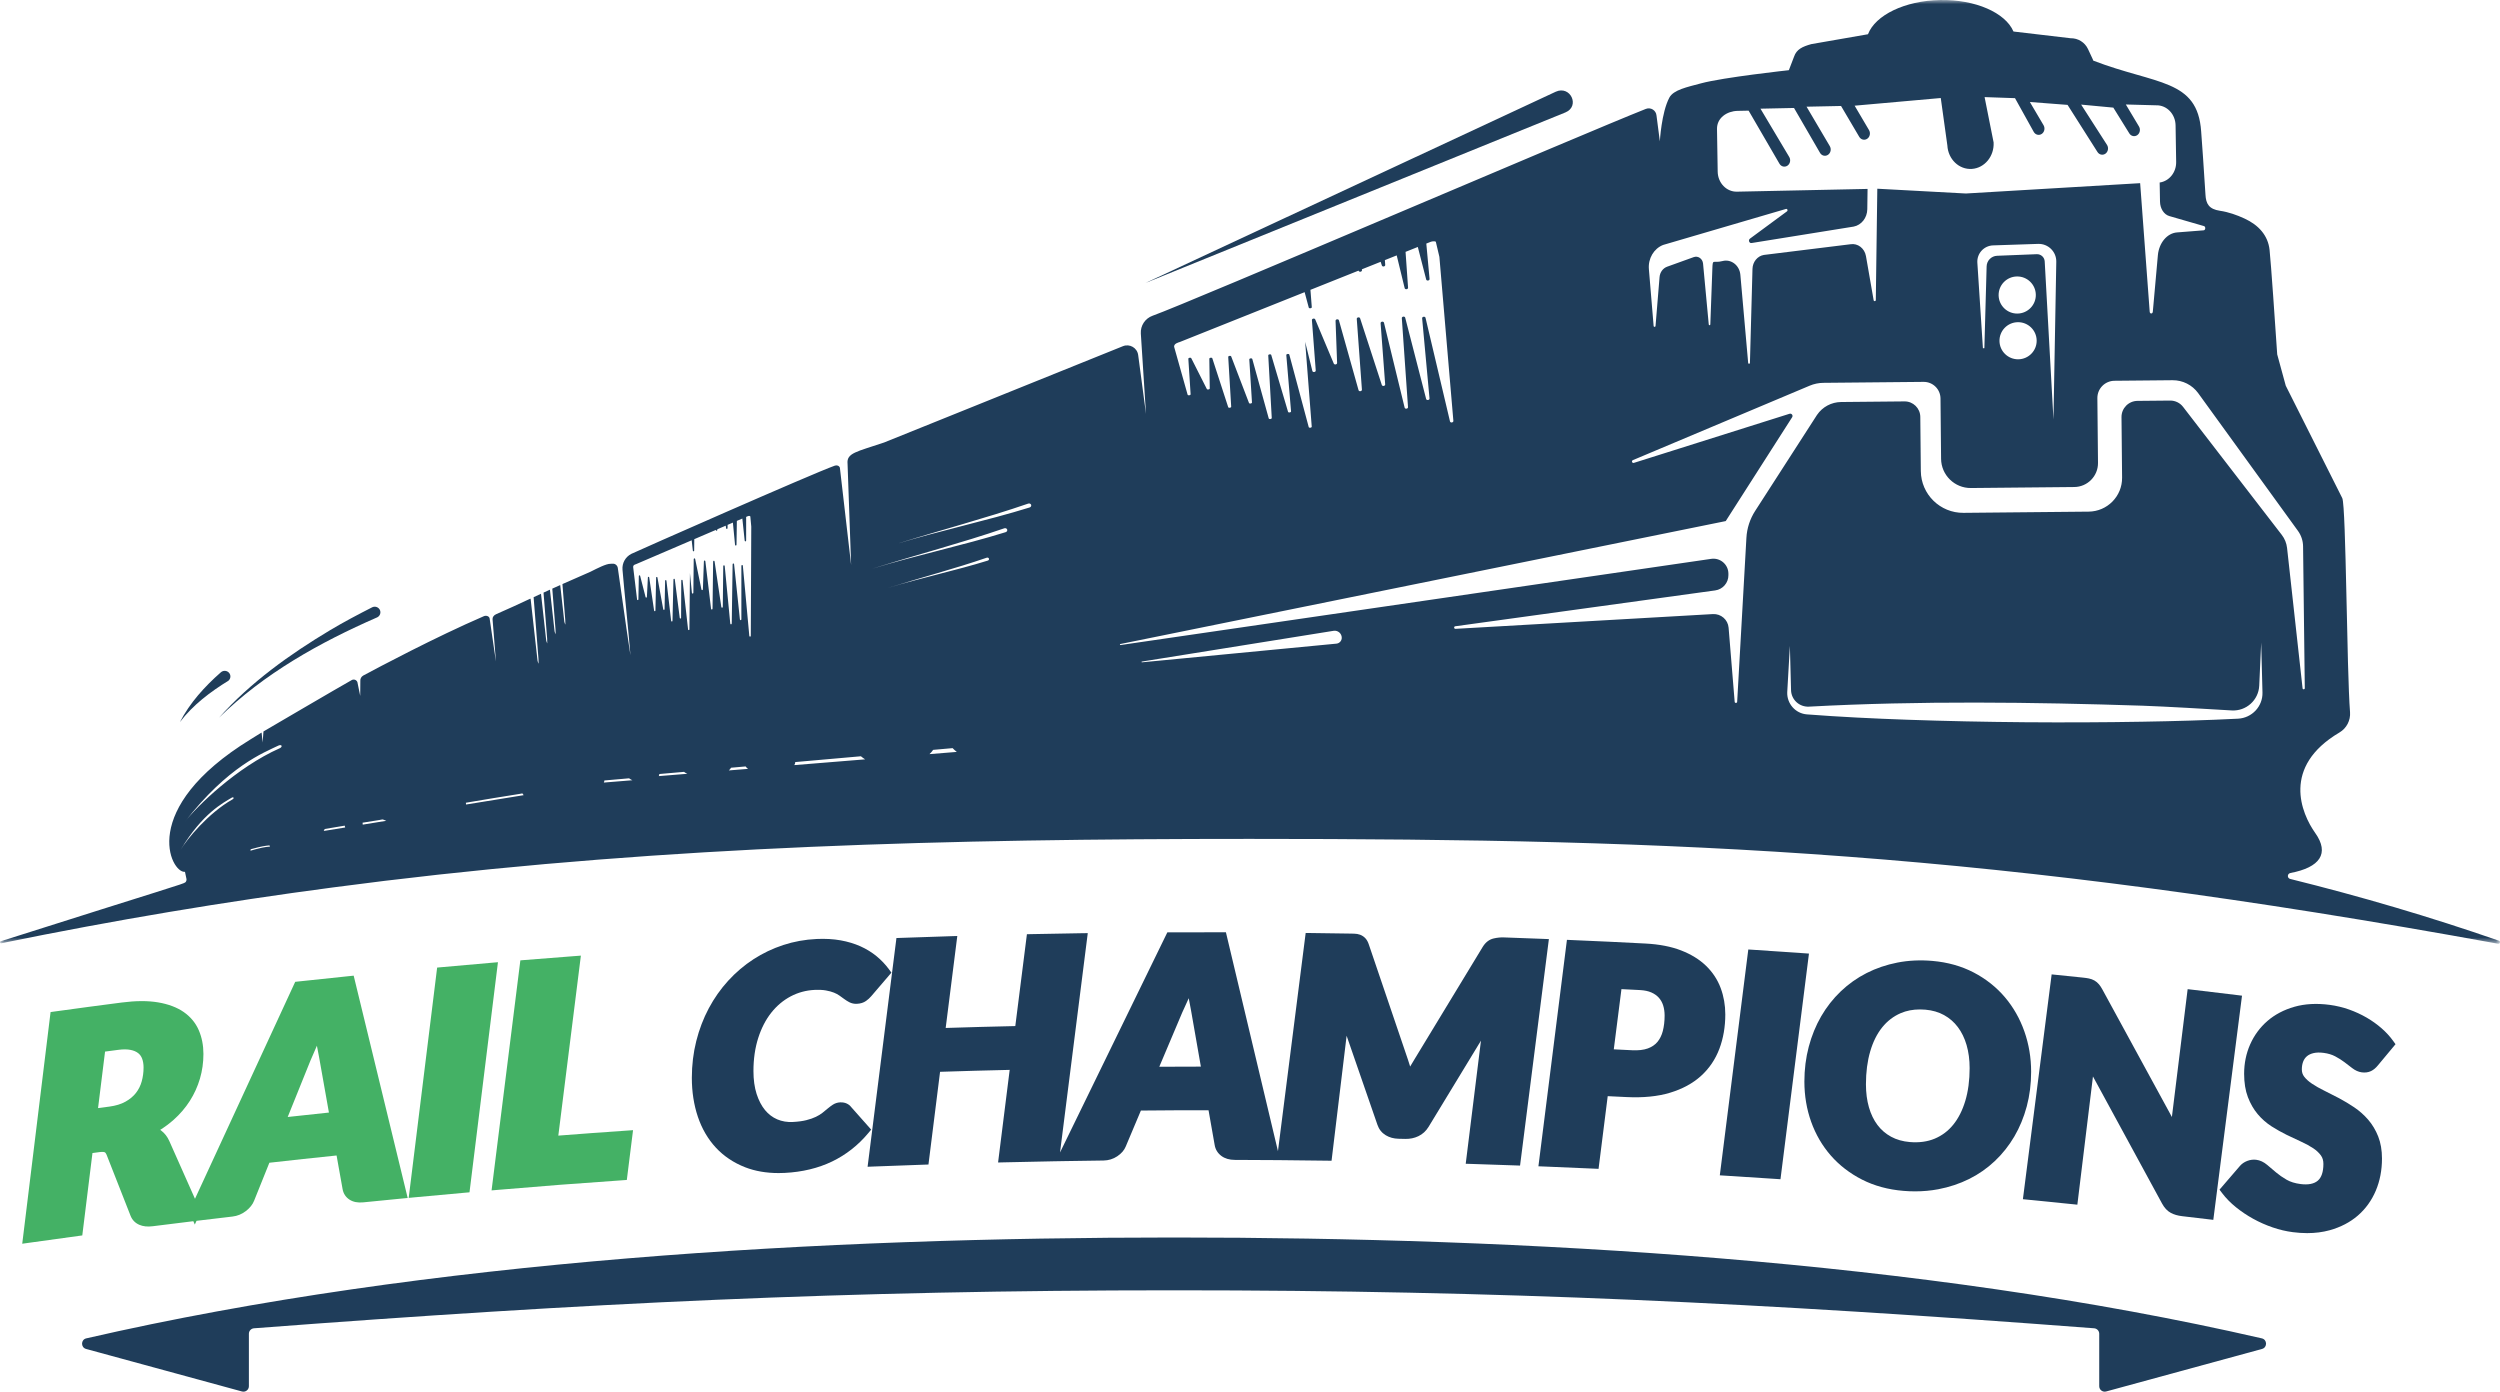
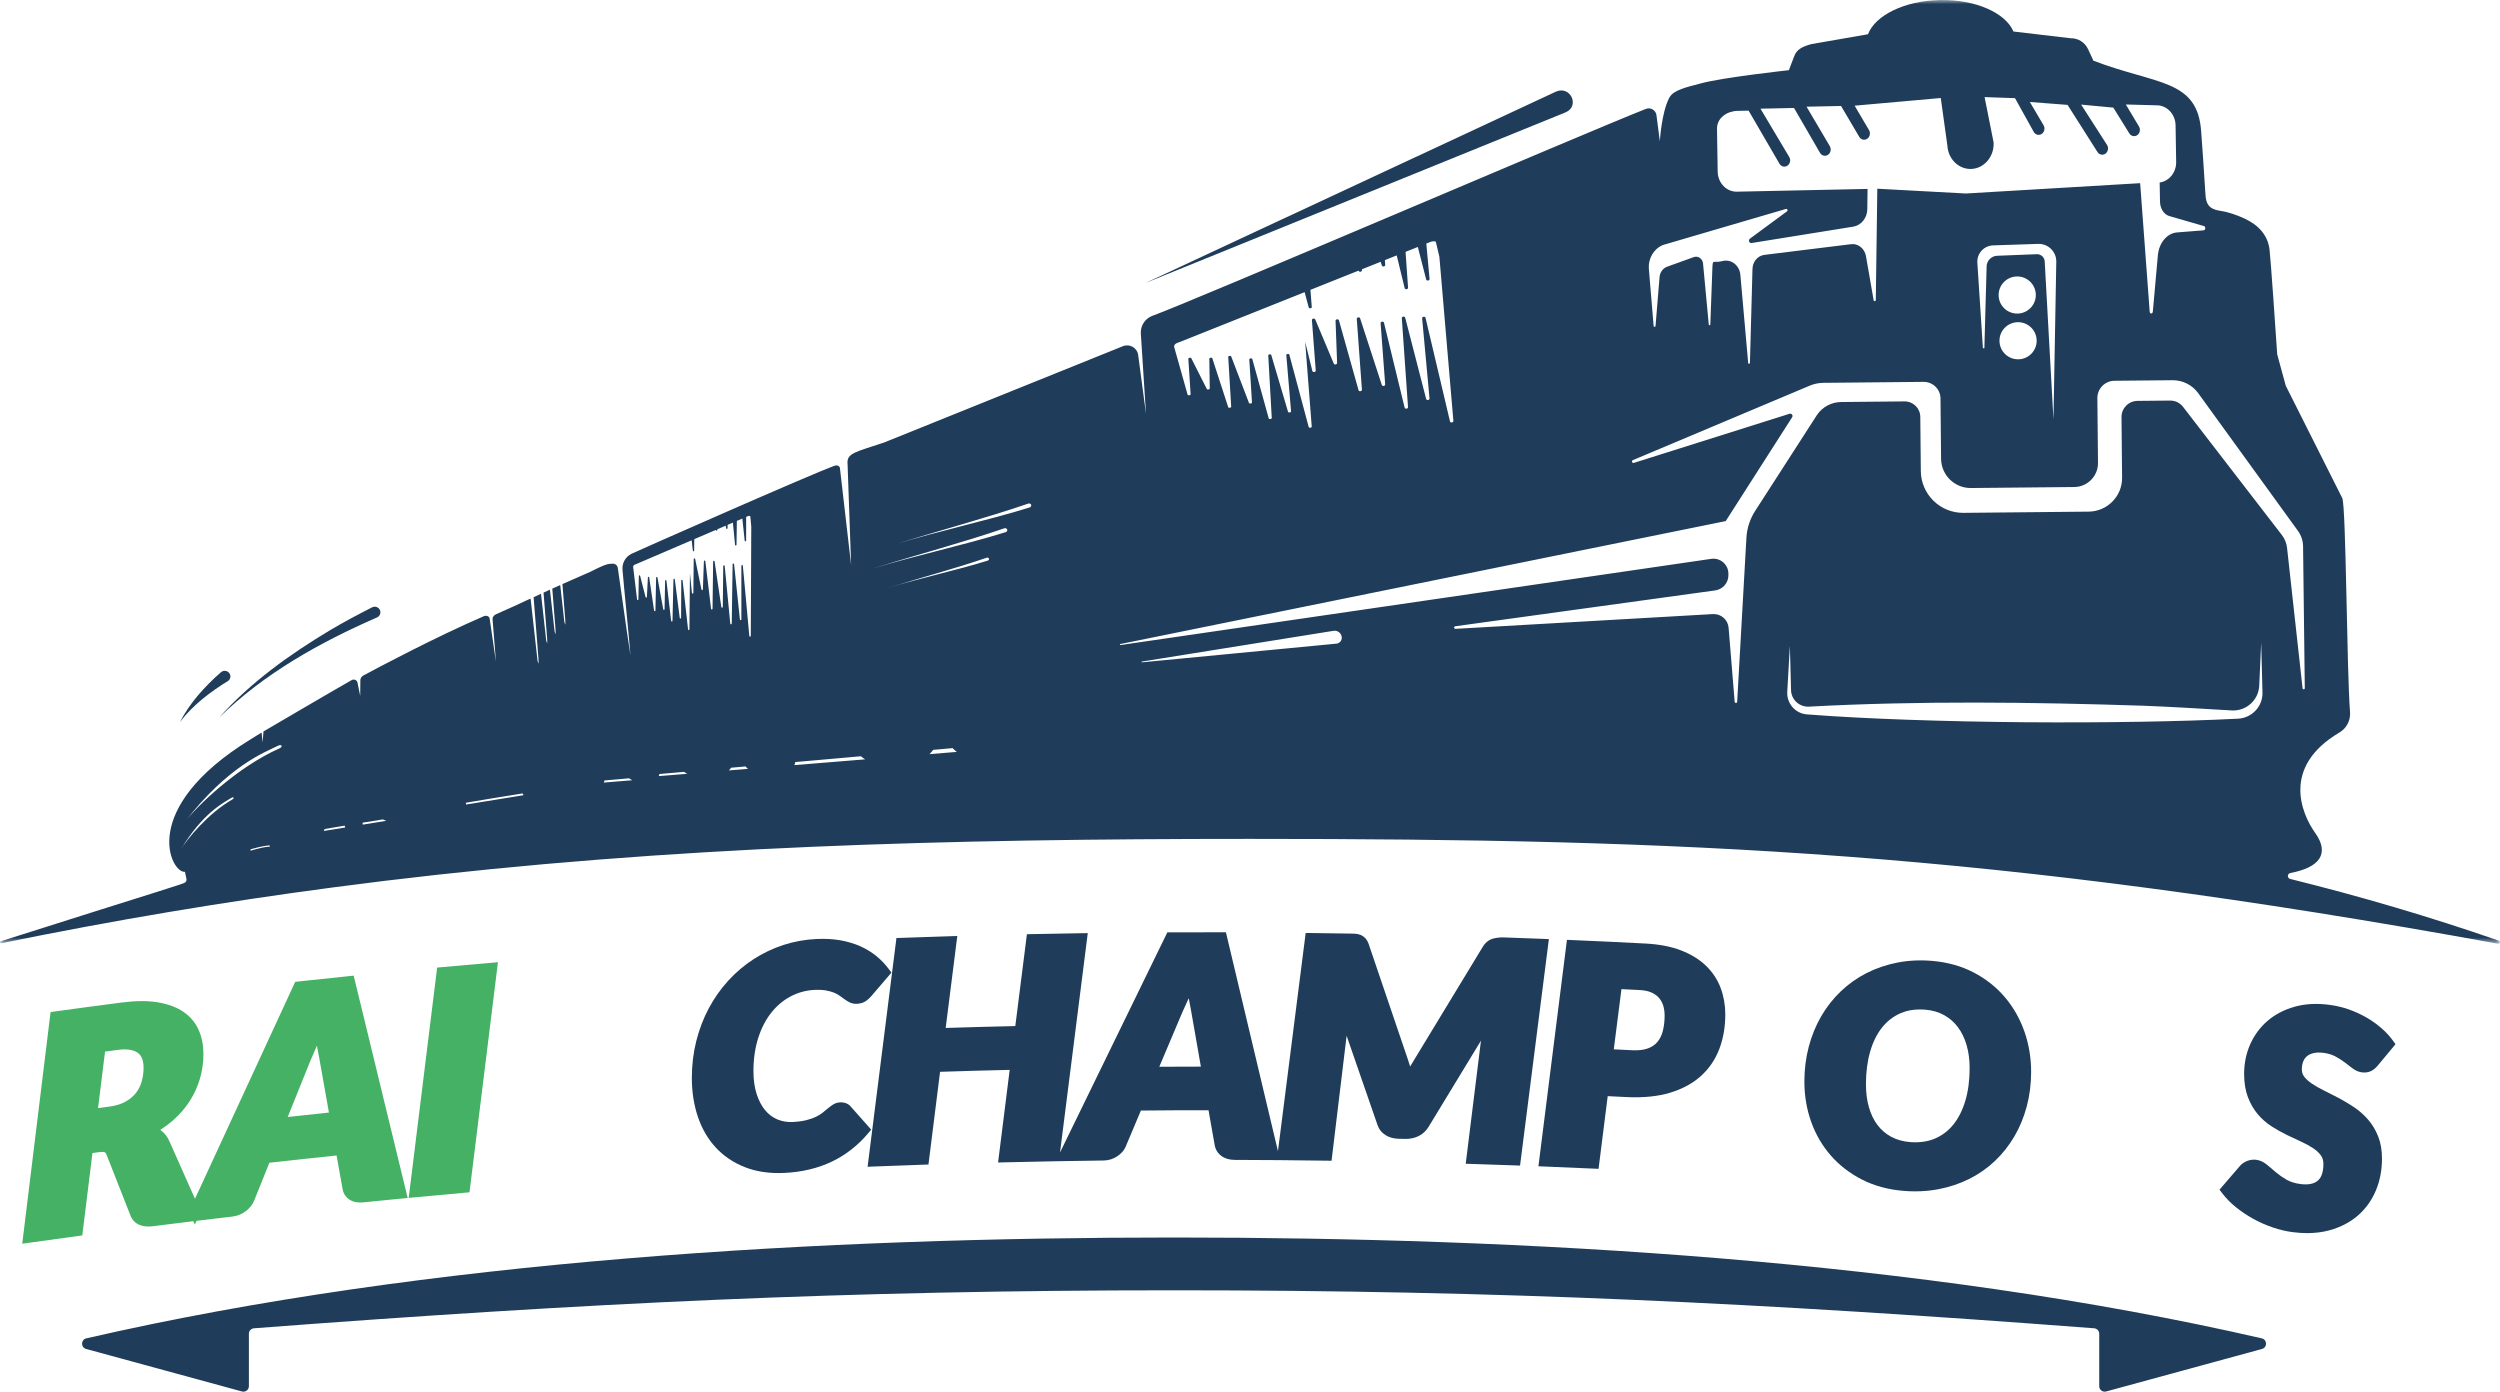
<svg xmlns="http://www.w3.org/2000/svg" xmlns:xlink="http://www.w3.org/1999/xlink" width="300px" height="167px" viewBox="0 0 300 167" version="1.1">
  <title>Group 72 Copy 3</title>
  <defs>
    <polygon id="path-1" points="0 0 300 0 300 113.255 0 113.255" />
  </defs>
  <g id="Rail-Champions" stroke="none" stroke-width="1" fill="none" fill-rule="evenodd">
    <g id="gorail-champions-character-VOs" transform="translate(-4265, -13676)">
      <g id="Group-72-Copy-3" transform="translate(4265, 13676)">
        <path d="M17.228,128.103 C17.228,128.675 17.153,129.236 17.005,129.77 C16.864,130.28 16.631,130.744 16.314,131.153 C15.998,131.558 15.576,131.911 15.056,132.201 C14.537,132.493 13.885,132.691 13.117,132.793 L11.766,132.972 L12.606,126.191 L14.229,125.977 C14.789,125.905 15.274,125.909 15.67,125.989 C16.038,126.062 16.341,126.191 16.572,126.37 C16.789,126.54 16.947,126.755 17.051,127.027 C17.168,127.333 17.228,127.695 17.228,128.103 L17.228,128.103 Z M39.471,133.507 C37.576,133.705 36.335,133.838 34.525,134.038 L37.248,127.285 C37.307,127.141 37.405,126.915 37.541,126.612 C37.683,126.294 37.83,125.953 37.985,125.587 L38.028,125.482 C38.123,125.953 38.211,126.42 38.294,126.88 L39.471,133.507 Z M42.573,117.619 L42.442,117.079 L41.889,117.136 C39.446,117.386 38.225,117.515 35.784,117.78 L35.426,117.819 L35.275,118.144 C31.305,126.71 27.347,135.28 23.398,143.855 L20.307,136.902 C20.08,136.4 19.761,135.988 19.355,135.679 C19.312,135.646 19.268,135.614 19.225,135.583 C19.804,135.219 20.343,134.816 20.833,134.38 C21.597,133.7 22.253,132.936 22.779,132.109 C23.308,131.28 23.716,130.382 23.993,129.44 C24.27,128.496 24.411,127.5 24.411,126.48 C24.411,125.444 24.224,124.487 23.857,123.635 C23.477,122.753 22.866,122.015 22.04,121.44 C21.236,120.882 20.201,120.493 18.966,120.284 C17.758,120.079 16.293,120.084 14.611,120.302 C11.387,120.72 9.776,120.936 6.554,121.38 L6.069,121.448 L2.668,149.248 L3.491,149.132 C5.848,148.799 7.028,148.636 9.386,148.317 L9.874,148.251 L11.095,138.365 L11.935,138.253 C12.381,138.196 12.542,138.258 12.569,138.27 C12.645,138.307 12.726,138.416 12.788,138.565 L15.667,145.893 C15.862,146.39 16.225,146.765 16.718,146.976 C17.162,147.17 17.698,147.226 18.31,147.15 C20.29,146.9 21.356,146.768 23.199,146.544 L23.377,146.947 L23.584,146.498 C23.612,146.494 23.64,146.491 23.667,146.488 C25.249,146.297 26.184,146.186 27.897,145.986 C28.489,145.917 29.031,145.694 29.509,145.324 C29.99,144.952 30.322,144.531 30.495,144.082 L32.324,139.529 C35.493,139.173 37.278,138.98 40.389,138.658 L41.105,142.663 C41.194,143.214 41.485,143.663 41.945,143.959 C42.378,144.24 42.931,144.348 43.588,144.282 C45.428,144.096 46.349,144.005 48.19,143.828 L48.921,143.758 L48.749,143.045 C46.692,134.57 44.633,126.094 42.573,117.619 L42.573,117.619 Z" id="Fill-41" fill="#44B165" />
        <path d="M58.97,115.533 C56.57,115.738 55.369,115.844 52.969,116.063 L52.457,116.11 L49.044,143.746 L49.834,143.671 C52.23,143.445 53.429,143.336 55.826,143.123 L56.34,143.078 L59.754,115.466 L58.97,115.533 Z" id="Fill-43" fill="#44B165" />
-         <path d="M66.998,136.274 L69.706,114.675 L68.929,114.734 C66.541,114.913 65.347,115.007 62.96,115.201 L62.443,115.243 L58.989,142.848 L59.773,142.781 C65.775,142.274 68.704,142.048 74.695,141.632 L75.218,141.594 L75.965,135.62 L75.192,135.674 C71.872,135.904 70.087,136.035 66.998,136.274" id="Fill-45" fill="#44B165" />
        <path d="M104.541,135.555 L102.123,132.826 C101.999,132.659 101.827,132.527 101.598,132.419 C101.375,132.316 101.111,132.273 100.814,132.283 C100.505,132.297 100.215,132.389 99.949,132.558 C99.754,132.684 99.546,132.837 99.333,133.016 C99.141,133.176 98.925,133.353 98.685,133.546 C98.48,133.71 98.218,133.87 97.907,134.02 C97.59,134.174 97.203,134.308 96.757,134.42 C96.304,134.534 95.757,134.607 95.131,134.637 C94.461,134.673 93.836,134.565 93.269,134.323 C92.709,134.083 92.217,133.711 91.807,133.215 C91.385,132.705 91.045,132.054 90.795,131.279 C90.542,130.491 90.414,129.566 90.414,128.529 C90.414,127.076 90.607,125.739 90.988,124.553 C91.366,123.376 91.893,122.354 92.556,121.518 C93.213,120.69 93.997,120.032 94.884,119.563 C95.766,119.097 96.733,118.836 97.756,118.788 C98.281,118.766 98.736,118.786 99.106,118.852 C99.483,118.92 99.808,119.009 100.071,119.115 C100.33,119.221 100.551,119.338 100.728,119.466 C100.945,119.621 101.143,119.763 101.317,119.89 C101.517,120.037 101.722,120.164 101.925,120.269 C102.196,120.408 102.494,120.469 102.811,120.458 C103.254,120.44 103.628,120.324 103.926,120.112 C104.165,119.942 104.377,119.748 104.553,119.54 L106.97,116.717 L106.672,116.31 C106.251,115.737 105.752,115.211 105.189,114.747 L105.188,114.747 C104.62,114.281 103.971,113.881 103.258,113.56 C102.547,113.24 101.745,112.998 100.873,112.841 C100.002,112.685 99.032,112.63 97.991,112.678 C96.609,112.742 95.263,112.986 93.992,113.403 C92.722,113.82 91.519,114.395 90.418,115.109 C89.314,115.826 88.295,116.689 87.391,117.679 C86.486,118.669 85.7,119.785 85.054,120.995 C84.411,122.204 83.905,123.526 83.553,124.925 C83.201,126.323 83.021,127.811 83.021,129.347 C83.021,131.017 83.264,132.584 83.741,134.004 C84.225,135.442 84.952,136.691 85.901,137.713 C86.851,138.739 88.037,139.533 89.426,140.075 C90.609,140.535 91.953,140.768 93.429,140.768 C93.672,140.768 93.918,140.762 94.168,140.749 C96.274,140.643 98.184,140.183 99.847,139.382 C101.518,138.577 102.98,137.43 104.192,135.974 L104.541,135.555 Z" id="Fill-47" fill="#1F3D5A" />
        <path d="M141.875,121.484 C141.933,121.345 142.032,121.132 142.168,120.844 C142.31,120.542 142.459,120.215 142.614,119.863 L142.648,119.785 C142.75,120.299 142.844,120.805 142.934,121.304 L144.105,127.994 C142.211,127.994 140.962,127.999 139.115,128.01 L141.875,121.484 Z M185.172,112.664 C183.294,112.59 182.354,112.555 180.476,112.49 C180.081,112.473 179.669,112.517 179.25,112.611 C178.711,112.733 178.267,113.072 177.929,113.622 C174.658,118.997 173.023,121.691 169.755,127.089 C169.57,127.389 169.391,127.687 169.218,127.986 C169.136,127.71 169.049,127.439 168.958,127.171 C167.08,121.638 166.142,118.873 164.267,113.361 C164.165,113.044 164.031,112.796 163.857,112.604 C163.679,112.409 163.463,112.262 163.211,112.167 C162.992,112.087 162.746,112.044 162.478,112.039 L161.8,112.027 C159.98,111.998 159.07,111.986 157.25,111.963 L156.681,111.956 L153.355,138.138 C151.313,129.546 149.27,120.954 147.226,112.362 L147.11,111.874 L146.606,111.873 C144.156,111.869 142.929,111.871 140.477,111.882 L140.081,111.884 L139.907,112.239 C135.664,120.922 131.43,129.607 127.203,138.297 L130.532,111.976 L129.798,111.986 C127.391,112.023 126.187,112.044 123.78,112.095 L123.229,112.107 L121.836,123.129 C118.554,123.203 116.687,123.254 113.482,123.355 L114.875,112.32 L114.13,112.343 C111.723,112.417 110.52,112.457 108.113,112.545 L107.572,112.564 L104.111,140.011 L104.863,139.981 C107.266,139.885 108.467,139.842 110.871,139.761 L111.415,139.743 L112.808,128.617 C116.091,128.511 117.956,128.46 121.162,128.385 L119.769,139.499 L120.509,139.481 C122.912,139.422 124.114,139.397 126.519,139.353 L126.703,139.35 L127.728,139.332 C129.605,139.3 130.542,139.285 132.42,139.262 C133.021,139.254 133.576,139.084 134.068,138.756 C134.566,138.424 134.911,138.025 135.089,137.579 L136.907,133.266 C140.087,133.239 141.88,133.223 145.025,133.233 L145.756,137.378 C145.843,137.927 146.115,138.375 146.563,138.71 C146.985,139.026 147.53,139.186 148.181,139.188 C150.028,139.193 150.952,139.198 152.8,139.212 L153.311,139.216 L153.935,139.221 C156.046,139.24 157.102,139.252 159.213,139.282 L159.786,139.29 L161.594,124.292 C162.828,127.855 163.712,130.41 165.132,134.514 L165.293,134.98 C165.476,135.519 165.812,135.94 166.292,136.23 C166.734,136.497 167.251,136.639 167.825,136.651 L168.632,136.669 C169.195,136.682 169.724,136.573 170.206,136.342 C170.709,136.103 171.12,135.726 171.43,135.22 C174.006,130.974 175.549,128.436 177.716,124.878 L175.886,139.651 L176.584,139.672 C178.68,139.738 179.728,139.773 181.823,139.849 L182.406,139.871 L185.866,112.692 L185.172,112.664 Z" id="Fill-49" fill="#1F3D5A" />
        <path d="M194.574,118.696 C195.347,118.734 195.891,118.761 196.805,118.808 C197.335,118.835 197.793,118.932 198.165,119.096 C198.524,119.253 198.825,119.465 199.056,119.722 C199.287,119.979 199.461,120.286 199.573,120.633 C199.693,121.006 199.754,121.42 199.754,121.864 C199.754,122.545 199.68,123.171 199.536,123.728 C199.402,124.244 199.183,124.685 198.886,125.037 C198.597,125.381 198.222,125.634 197.743,125.811 C197.247,125.994 196.608,126.067 195.842,126.028 C194.945,125.984 194.397,125.957 193.654,125.921 L194.574,118.696 Z M206.484,118.572 C206.11,117.567 205.52,116.668 204.728,115.9 L204.727,115.899 C203.94,115.138 202.932,114.516 201.731,114.05 C200.541,113.587 199.103,113.31 197.456,113.224 C193.922,113.042 192.155,112.958 188.619,112.807 L188.032,112.781 L184.61,139.955 L185.304,139.982 C187.678,140.077 188.865,140.128 191.238,140.235 L191.826,140.262 L192.926,131.539 C193.713,131.577 194.264,131.603 195.194,131.649 C197.18,131.746 198.929,131.573 200.393,131.131 C201.883,130.682 203.136,130.004 204.116,129.116 C205.104,128.222 205.848,127.124 206.327,125.852 C206.797,124.604 207.036,123.216 207.036,121.727 C207.036,120.621 206.85,119.558 206.484,118.572 L206.484,118.572 Z" id="Fill-51" fill="#1F3D5A" />
-         <path d="M216.403,114.384 C214.001,114.214 212.799,114.132 210.395,113.976 L209.796,113.938 L206.377,141.04 L207.055,141.082 C209.457,141.229 210.657,141.306 213.057,141.468 L213.657,141.508 L217.075,114.431 L216.403,114.384 Z" id="Fill-53" fill="#1F3D5A" />
        <path d="M236.356,128.177 C236.356,129.633 236.18,130.956 235.834,132.11 C235.494,133.243 235.007,134.205 234.386,134.968 C233.782,135.714 233.035,136.275 232.166,136.639 C231.299,137.001 230.296,137.139 229.183,137.046 C228.336,136.975 227.578,136.76 226.93,136.406 C226.282,136.053 225.732,135.579 225.296,134.997 C224.85,134.405 224.506,133.693 224.273,132.881 C224.034,132.052 223.913,131.121 223.913,130.114 C223.913,128.657 224.086,127.327 224.428,126.161 C224.761,125.019 225.246,124.049 225.868,123.277 C226.475,122.523 227.22,121.953 228.085,121.579 C228.772,121.282 229.546,121.132 230.396,121.132 C230.609,121.132 230.828,121.143 231.051,121.161 C231.885,121.234 232.636,121.451 233.283,121.808 C233.932,122.166 234.489,122.651 234.939,123.247 C235.396,123.852 235.748,124.576 235.988,125.397 C236.232,126.235 236.356,127.171 236.356,128.177 M243.736,128.609 C243.736,126.925 243.462,125.295 242.923,123.766 C242.382,122.231 241.593,120.848 240.578,119.654 C239.557,118.453 238.299,117.459 236.841,116.697 C235.373,115.933 233.708,115.466 231.892,115.31 C230.425,115.182 229.012,115.25 227.69,115.509 C226.371,115.767 225.127,116.19 223.992,116.767 C222.855,117.345 221.812,118.084 220.895,118.96 C219.978,119.836 219.187,120.844 218.542,121.955 C217.901,123.062 217.399,124.29 217.05,125.609 C216.702,126.925 216.526,128.33 216.526,129.785 C216.526,131.482 216.8,133.109 217.341,134.621 C217.884,136.139 218.679,137.501 219.703,138.67 C220.727,139.841 221.989,140.812 223.453,141.556 C224.916,142.3 226.587,142.754 228.419,142.905 C228.888,142.944 229.352,142.963 229.81,142.963 C230.771,142.963 231.704,142.878 232.597,142.708 C233.918,142.455 235.161,142.043 236.29,141.481 C237.426,140.917 238.464,140.192 239.379,139.327 C240.29,138.466 241.078,137.473 241.721,136.378 C242.362,135.283 242.863,134.067 243.212,132.765 C243.56,131.462 243.736,130.064 243.736,128.609" id="Fill-55" fill="#1F3D5A" />
-         <path d="M268.405,119.403 C266.302,119.145 265.251,119.019 263.148,118.773 L262.518,118.699 L260.652,133.834 C260.645,133.902 260.637,133.971 260.629,134.041 C257.853,128.933 255.07,123.828 252.281,118.728 C252.151,118.489 252.017,118.286 251.88,118.123 C251.721,117.933 251.536,117.777 251.331,117.661 C251.131,117.548 250.908,117.466 250.67,117.417 C250.478,117.377 250.241,117.342 249.96,117.313 C248.703,117.182 248.074,117.117 246.817,116.99 L246.198,116.927 L242.748,143.905 L243.401,143.969 C245.504,144.174 246.556,144.28 248.659,144.497 L249.282,144.561 L251.155,129.175 C253.926,134.256 256.689,139.339 259.447,144.425 C259.724,144.939 260.074,145.314 260.487,145.539 C260.862,145.744 261.328,145.88 261.869,145.943 C263.109,146.087 263.729,146.16 264.969,146.308 L265.597,146.382 L269.041,119.481 L268.405,119.403 Z" id="Fill-57" fill="#1F3D5A" />
        <path d="M284.182,134.365 C283.69,133.796 283.127,133.297 282.507,132.879 C281.912,132.479 281.299,132.111 280.684,131.783 C280.077,131.461 279.483,131.157 278.906,130.876 C278.364,130.613 277.87,130.333 277.441,130.045 C277.046,129.783 276.73,129.497 276.5,129.197 C276.312,128.951 276.22,128.668 276.22,128.331 C276.22,127.973 276.276,127.653 276.385,127.378 C276.487,127.123 276.634,126.916 276.835,126.745 C277.035,126.575 277.298,126.45 277.617,126.374 C277.959,126.293 278.375,126.283 278.851,126.347 C279.378,126.417 279.839,126.556 280.221,126.759 C280.635,126.979 281.007,127.213 281.327,127.455 C281.672,127.716 281.983,127.953 282.259,128.169 C282.627,128.455 283.012,128.627 283.403,128.681 C283.818,128.736 284.194,128.687 284.521,128.531 C284.822,128.387 285.1,128.154 285.364,127.826 L287.462,125.305 L287.175,124.905 C286.796,124.376 286.328,123.867 285.786,123.392 C285.248,122.922 284.645,122.49 283.992,122.111 C283.338,121.732 282.631,121.406 281.89,121.143 C281.144,120.879 280.363,120.691 279.567,120.584 C278.016,120.378 276.592,120.454 275.334,120.812 C274.071,121.173 272.977,121.748 272.084,122.523 C271.19,123.3 270.493,124.248 270.013,125.341 C269.536,126.427 269.295,127.607 269.295,128.848 C269.295,129.921 269.446,130.864 269.746,131.652 C270.044,132.435 270.442,133.125 270.93,133.704 C271.413,134.277 271.974,134.769 272.597,135.168 C273.186,135.543 273.796,135.886 274.41,136.187 C275.01,136.48 275.6,136.758 276.175,137.019 C276.714,137.265 277.196,137.528 277.605,137.803 C277.983,138.057 278.289,138.346 278.517,138.664 C278.713,138.938 278.808,139.267 278.808,139.671 C278.808,140.625 278.58,141.303 278.132,141.684 C277.676,142.069 276.981,142.203 276.066,142.086 C275.401,141.999 274.839,141.826 274.4,141.572 C273.916,141.292 273.491,140.997 273.134,140.695 L272.068,139.792 C271.652,139.439 271.205,139.23 270.742,139.173 C270.381,139.129 270.018,139.174 269.664,139.312 C269.312,139.449 269.019,139.651 268.792,139.913 L266.342,142.76 L266.651,143.169 C267.106,143.772 267.664,144.342 268.309,144.864 C268.945,145.377 269.641,145.845 270.38,146.253 C271.116,146.66 271.898,147.007 272.705,147.284 C273.516,147.563 274.333,147.756 275.137,147.859 C275.73,147.936 276.306,147.975 276.861,147.975 C277.822,147.975 278.723,147.86 279.553,147.631 C280.872,147.265 282.012,146.672 282.941,145.869 C283.875,145.061 284.599,144.055 285.096,142.879 C285.589,141.714 285.838,140.419 285.838,139.029 C285.838,138.036 285.686,137.145 285.385,136.379 C285.085,135.621 284.681,134.944 284.182,134.365" id="Fill-59" fill="#1F3D5A" />
        <path d="M10.332,161.875 C9.676,161.696 9.69,160.756 10.353,160.604 C51.396,151.158 98.914,148.5 140.887,148.5 C182.86,148.5 230.378,151.158 271.42,160.604 C272.084,160.756 272.098,161.696 271.441,161.875 L252.736,166.977 C252.318,167.09 251.907,166.777 251.907,166.345 L251.907,160.048 C251.907,159.705 251.639,159.421 251.297,159.394 C211.437,156.361 180.243,154.836 140.887,154.836 C101.531,154.836 70.337,156.361 30.477,159.394 C30.135,159.421 29.867,159.705 29.867,160.048 L29.867,166.345 C29.867,166.777 29.456,167.09 29.038,166.977 L10.332,161.875 Z" id="Fill-61" fill="#1F3D5A" />
        <path d="M45.277,74.076 C45.612,73.906 45.745,73.5 45.574,73.17 C45.4,72.838 44.989,72.709 44.654,72.88 C42.954,73.744 41.268,74.636 39.632,75.61 C34.761,78.525 30.063,81.888 26.285,86.121 C31.657,80.836 38.388,77.084 45.277,74.076" id="Fill-63" fill="#1F3D5A" />
        <path d="M27.415,81.683 C27.7,81.436 27.728,81.009 27.478,80.729 C27.228,80.45 26.796,80.423 26.511,80.67 C24.559,82.381 22.775,84.35 21.592,86.644 C23.151,84.593 25.24,83.022 27.415,81.683" id="Fill-65" fill="#1F3D5A" />
        <path d="M186.692,11.006 L137.456,33.957 L187.853,13.49 C189.641,12.742 188.448,10.211 186.692,11.006" id="Fill-67" fill="#1F3D5A" />
        <g id="Group-71">
          <mask id="mask-2" fill="white">
            <use xlink:href="#path-1" />
          </mask>
          <g id="Clip-70" />
          <path d="M21.682,101.964 C24.322,97.557 26.807,96.336 27.8,95.724 C27.891,95.667 28,95.667 28.028,95.724 C28.056,95.78 28.01,95.864 27.918,95.915 C24.964,97.592 22.43,100.716 21.682,101.964 L21.682,101.964 Z M32.404,101.592 C32.141,101.61 31.782,101.646 31.422,101.726 C30.782,101.868 30.321,102.004 30.056,102.088 C30.071,102.03 30.08,101.969 30.085,101.909 C30.523,101.785 31.337,101.568 31.957,101.488 C32.048,101.476 32.19,101.46 32.33,101.446 C32.352,101.496 32.376,101.545 32.404,101.592 L32.404,101.592 Z M33.416,89.466 C33.577,89.388 33.755,89.4 33.79,89.494 C33.824,89.587 33.735,89.715 33.572,89.787 C28.395,92.085 23.633,96.746 22.165,98.642 C27.343,91.949 31.664,90.316 33.416,89.466 L33.416,89.466 Z M38.969,99.479 C38.969,99.478 40.065,99.293 41.364,99.078 C41.377,99.153 41.397,99.226 41.424,99.298 L38.839,99.718 C38.913,99.641 38.9,99.565 38.969,99.479 L38.969,99.479 Z M45.564,98.395 C45.596,98.391 45.901,98.319 45.93,98.331 L46.357,98.496 L43.528,98.956 C43.53,98.878 43.523,98.799 43.51,98.723 C44.549,98.552 45.399,98.415 45.564,98.395 L45.564,98.395 Z M62.37,95.267 C62.395,95.264 62.594,95.218 62.686,95.206 C62.729,95.283 62.781,95.354 62.84,95.421 L55.927,96.543 C55.925,96.471 55.918,96.399 55.903,96.328 C56.778,96.179 61.937,95.319 62.37,95.267 L62.37,95.267 Z M72.521,93.657 C73.5,93.571 74.49,93.484 75.489,93.397 C75.598,93.482 75.732,93.559 75.885,93.629 L72.458,93.907 C72.5,93.83 72.522,93.75 72.522,93.669 C72.522,93.664 72.52,93.661 72.521,93.657 L72.521,93.657 Z M79.114,92.883 C80.094,92.798 81.084,92.71 82.082,92.623 C82.192,92.708 82.327,92.785 82.478,92.855 L79.052,93.132 C79.094,93.056 79.117,92.976 79.115,92.894 C79.115,92.891 79.114,92.887 79.114,92.883 L79.114,92.883 Z M89.765,92.264 L87.457,92.451 C87.576,92.349 87.665,92.24 87.722,92.127 C88.304,92.076 88.887,92.025 89.473,91.973 C89.542,92.077 89.639,92.174 89.765,92.264 L89.765,92.264 Z M76.293,67.713 L83.001,64.834 L83.142,66.089 C83.153,66.188 83.3,66.18 83.301,66.081 L83.314,64.7 L85.899,63.591 L85.899,63.597 C85.916,63.734 86.076,63.722 86.077,63.584 L86.078,63.514 L87.086,63.081 L87.13,63.384 C87.151,63.518 87.306,63.503 87.307,63.367 L87.311,62.985 L87.947,62.711 L88.204,65.37 C88.218,65.509 88.38,65.501 88.381,65.36 L88.423,62.507 L89.081,62.225 L89.36,64.869 C89.375,65.009 89.538,64.998 89.538,64.856 L89.538,62.029 L89.745,61.94 C89.778,61.924 89.929,61.866 90.038,61.962 L90.152,63.193 L90.095,76.291 C90.094,76.433 89.93,76.442 89.917,76.301 L89.143,67.897 C89.13,67.756 88.965,67.767 88.965,67.909 L88.965,74.309 C88.966,74.45 88.803,74.462 88.788,74.322 L88.091,67.712 C88.076,67.574 87.915,67.584 87.913,67.723 L87.809,74.813 C87.807,74.954 87.646,74.962 87.632,74.823 L86.967,67.932 C86.954,67.792 86.791,67.801 86.789,67.942 L86.735,72.819 C86.734,72.956 86.579,72.971 86.558,72.836 L85.752,67.381 C85.732,67.246 85.577,67.262 85.575,67.398 L85.505,73.036 C85.503,73.175 85.344,73.187 85.327,73.05 L84.645,67.357 C84.629,67.221 84.472,67.23 84.467,67.367 L84.347,70.711 C84.342,70.84 84.197,70.858 84.171,70.733 L83.421,67.087 C83.395,66.958 83.247,66.98 83.246,67.112 L83.205,71.124 C83.203,71.265 83.041,71.275 83.027,71.135 L82.792,68.769 L82.729,75.533 C82.728,75.633 82.581,75.64 82.57,75.542 L81.911,69.648 C81.9,69.549 81.753,69.556 81.753,69.657 L81.73,74.147 C81.729,74.246 81.584,74.255 81.571,74.157 L80.974,69.522 C80.961,69.424 80.818,69.432 80.815,69.53 L80.698,74.505 C80.696,74.603 80.552,74.61 80.54,74.512 L79.972,69.68 C79.961,69.581 79.815,69.589 79.813,69.687 L79.748,73.11 C79.746,73.205 79.608,73.216 79.59,73.122 L78.891,69.297 C78.874,69.203 78.735,69.214 78.734,69.31 L78.651,73.266 C78.649,73.364 78.507,73.372 78.493,73.276 L77.904,69.285 C77.891,69.189 77.751,69.196 77.746,69.292 L77.627,71.639 C77.622,71.729 77.493,71.743 77.47,71.655 L76.816,69.099 C76.792,69.009 76.661,69.024 76.659,69.117 L76.608,71.933 C76.606,72.032 76.461,72.039 76.449,71.941 L75.984,68.088 C75.938,67.777 76.26,67.726 76.293,67.713 L76.293,67.713 Z M95.429,91.45 L95.429,91.448 C98.049,91.217 100.684,90.984 103.31,90.752 C103.463,90.884 103.632,91.008 103.815,91.122 L95.315,91.813 C95.39,91.697 95.431,91.575 95.429,91.45 L95.429,91.45 Z M114.817,90.229 L111.538,90.495 C111.707,90.334 111.855,90.162 111.978,89.983 C112.762,89.914 113.541,89.845 114.315,89.777 C114.463,89.937 114.63,90.089 114.817,90.229 L114.817,90.229 Z M106.528,70.562 C110.413,69.337 114.584,68.241 118.415,66.922 C118.525,66.884 118.649,66.942 118.676,67.041 C118.704,67.139 118.645,67.238 118.536,67.271 C114.677,68.472 110.392,69.372 106.528,70.562 L106.528,70.562 Z M120.517,63.395 C120.662,63.344 120.828,63.42 120.865,63.554 C120.902,63.684 120.822,63.815 120.678,63.86 C115.53,65.463 109.812,66.663 104.657,68.25 C109.84,66.616 115.405,65.153 120.517,63.395 L120.517,63.395 Z M123.392,60.43 C123.538,60.38 123.704,60.456 123.741,60.59 C123.777,60.721 123.698,60.851 123.554,60.896 C118.405,62.499 112.688,63.699 107.532,65.287 C112.716,63.652 118.281,62.19 123.392,60.43 L123.392,60.43 Z M134.441,77.284 L207.087,62.53 L215.059,50.066 C215.199,49.848 214.989,49.575 214.742,49.653 L196.066,55.546 C195.852,55.614 195.737,55.303 195.945,55.216 L217.159,46.283 C217.683,46.063 218.244,45.946 218.812,45.941 L230.83,45.825 C231.94,45.814 232.849,46.703 232.86,47.811 L232.93,55.056 C232.949,57.012 234.554,58.582 236.515,58.563 L248.912,58.443 C250.5,58.428 251.775,57.131 251.76,55.547 L251.684,47.78 C251.673,46.638 252.592,45.704 253.736,45.693 L260.701,45.626 C261.92,45.615 263.069,46.193 263.784,47.179 L275.759,63.712 C276.148,64.25 276.361,64.895 276.369,65.558 L276.574,82.585 C276.576,82.753 276.327,82.768 276.309,82.601 L274.448,65.757 C274.385,65.185 274.166,64.643 273.815,64.188 L261.968,48.823 C261.598,48.342 261.023,48.062 260.415,48.068 L256.498,48.106 C255.428,48.116 254.57,48.99 254.58,50.057 L254.651,57.32 C254.673,59.549 252.878,61.374 250.643,61.396 L235.622,61.542 C232.82,61.568 230.526,59.324 230.499,56.528 L230.436,50.023 C230.426,48.989 229.577,48.158 228.54,48.168 L220.931,48.242 C219.771,48.253 218.692,48.832 218.041,49.79 L210.618,61.312 C209.995,62.278 209.634,63.389 209.569,64.536 L208.46,84.212 C208.45,84.398 208.176,84.402 208.16,84.215 L207.432,75.326 C207.353,74.361 206.516,73.635 205.547,73.69 L174.662,75.461 C174.462,75.472 174.433,75.179 174.632,75.152 L205.822,70.85 C206.739,70.723 207.418,69.938 207.409,69.015 L207.408,68.821 C207.397,67.733 206.426,66.904 205.346,67.062 L134.464,77.405 C134.383,77.418 134.363,77.3 134.441,77.284 L134.441,77.284 Z M141.568,41.044 L156.556,35.059 L157.051,36.909 C157.09,37.055 157.426,37.008 157.414,36.858 L157.253,34.781 L163.028,32.475 L163.031,32.484 C163.088,32.686 163.451,32.629 163.436,32.42 L163.428,32.315 L165.68,31.416 L165.824,31.859 C165.888,32.055 166.243,31.994 166.227,31.789 L166.184,31.214 L167.605,30.647 L168.56,34.577 C168.611,34.782 168.981,34.729 168.967,34.518 L168.667,30.223 L170.137,29.636 L171.142,33.538 C171.195,33.744 171.568,33.686 171.547,33.474 L171.157,29.229 L171.62,29.044 C171.696,29.011 172.03,28.887 172.297,29.004 L172.727,30.825 L174.405,50.506 C174.423,50.719 174.047,50.775 173.998,50.566 L171.063,38.14 C171.014,37.93 170.637,37.986 170.656,38.2 L171.542,47.81 C171.561,48.022 171.19,48.08 171.136,47.874 L168.624,38.122 C168.571,37.917 168.203,37.972 168.218,38.182 L168.961,48.854 C168.976,49.065 168.605,49.119 168.555,48.912 L166.078,38.729 C166.027,38.522 165.656,38.577 165.672,38.788 L166.221,46.125 C166.237,46.331 165.882,46.392 165.817,46.195 L163.215,38.202 C163.152,38.006 162.797,38.066 162.812,38.271 L163.43,46.757 C163.445,46.965 163.081,47.022 163.025,46.82 L160.672,38.441 C160.616,38.242 160.259,38.294 160.266,38.499 L160.452,43.552 C160.459,43.747 160.129,43.809 160.053,43.627 L157.83,38.337 C157.751,38.152 157.415,38.221 157.43,38.419 L157.889,44.455 C157.906,44.666 157.535,44.721 157.483,44.515 L156.62,41.021 L157.408,51.194 C157.419,51.343 157.085,51.391 157.046,51.245 L154.719,42.558 C154.679,42.412 154.344,42.461 154.356,42.611 L154.926,49.36 C154.938,49.508 154.606,49.557 154.564,49.413 L152.552,42.601 C152.51,42.458 152.182,42.505 152.19,42.652 L152.61,50.152 C152.618,50.301 152.287,50.347 152.247,50.203 L150.277,43.086 C150.237,42.941 149.905,42.988 149.915,43.137 L150.237,48.292 C150.246,48.436 149.93,48.487 149.877,48.35 L147.746,42.779 C147.693,42.642 147.377,42.693 147.387,42.837 L147.743,48.799 C147.752,48.945 147.428,48.994 147.382,48.853 L145.481,43.004 C145.436,42.865 145.117,42.91 145.119,43.055 L145.17,46.609 C145.173,46.746 144.878,46.798 144.814,46.671 L142.958,42.996 C142.893,42.867 142.593,42.923 142.601,43.062 L142.873,47.303 C142.883,47.451 142.552,47.498 142.511,47.354 L140.914,41.684 C140.765,41.229 141.493,41.073 141.568,41.044 L141.568,41.044 Z M239.653,30.693 C238.964,30.719 238.415,31.275 238.395,31.962 L238.124,41.785 L237.95,41.789 L237.282,31.525 C237.211,30.424 238.066,29.483 239.172,29.446 L244.574,29.267 C245.782,29.228 246.776,30.205 246.754,31.41 L246.415,50.335 L245.365,31.371 C245.337,30.87 244.911,30.483 244.408,30.503 L239.653,30.693 Z M239.834,35.443 C239.812,34.214 240.792,33.199 242.024,33.176 C243.257,33.153 244.275,34.131 244.298,35.361 C244.321,36.59 243.34,37.606 242.107,37.629 C240.875,37.652 239.857,36.674 239.834,35.443 L239.834,35.443 Z M242.127,38.663 C243.359,38.64 244.377,39.618 244.4,40.848 C244.423,42.077 243.443,43.093 242.209,43.115 C240.977,43.138 239.96,42.161 239.937,40.93 C239.914,39.701 240.894,38.686 242.127,38.663 L242.127,38.663 Z M199.574,29.394 L214.304,25.077 C214.469,25.012 214.583,25.254 214.438,25.362 L209.996,28.637 C209.756,28.814 209.91,29.219 210.195,29.163 L222.443,27.191 C223.377,27.007 224.061,26.135 224.075,25.11 L224.108,22.67 L208.43,23.001 C207.177,23.028 206.144,21.952 206.123,20.599 L206.04,15.482 C206.019,14.129 207.258,13.331 208.511,13.305 L209.834,13.277 L213.537,19.65 C213.743,20 214.172,20.102 214.497,19.878 C214.821,19.655 214.916,19.191 214.711,18.842 L211.256,13.042 L215.282,12.956 L218.404,18.346 C218.61,18.696 219.039,18.799 219.363,18.575 C219.688,18.351 219.783,17.888 219.577,17.538 L216.787,12.804 L220.926,12.717 L223.109,16.421 C223.316,16.77 223.745,16.873 224.069,16.649 C224.394,16.426 224.488,15.961 224.282,15.612 L222.556,12.682 L232.892,11.763 L233.683,17.454 C233.772,19.109 235.086,20.37 236.62,20.27 C238.152,20.17 239.322,18.747 239.233,17.092 L238.151,11.652 L241.801,11.779 L244.055,15.837 C244.262,16.187 244.691,16.289 245.015,16.066 C245.338,15.842 245.434,15.379 245.228,15.029 L243.583,12.239 L248.108,12.586 L251.683,18.219 C251.889,18.569 252.318,18.671 252.643,18.448 C252.966,18.225 253.061,17.76 252.856,17.411 L249.737,12.552 L253.6,12.914 L255.508,15.992 C255.714,16.342 256.143,16.444 256.468,16.221 C256.791,15.997 256.887,15.533 256.681,15.184 L255.099,12.538 L258.761,12.637 C260.014,12.611 261.047,13.687 261.069,15.039 L261.139,19.437 C261.16,20.699 260.291,21.744 259.159,21.903 L259.201,24.205 C259.217,25.034 259.676,25.742 260.319,25.928 L264.473,27.129 C264.704,27.196 264.674,27.621 264.437,27.64 L261.244,27.89 C260.05,27.983 259.077,29.143 258.944,30.635 L258.337,37.409 C258.311,37.69 257.984,37.689 257.964,37.408 L256.818,21.98 L235.905,23.22 L225.277,22.646 L225.096,36.002 C225.093,36.171 224.866,36.193 224.837,36.026 L223.916,30.733 C223.752,29.794 222.93,29.165 222.056,29.31 L211.667,30.592 C210.897,30.719 210.321,31.423 210.298,32.264 L209.992,43.542 C209.989,43.686 209.793,43.693 209.78,43.55 L208.843,32.972 C208.741,31.835 207.734,31.058 206.705,31.326 C205.534,31.63 205.53,30.973 205.482,32.273 L205.238,38.93 C205.235,39.056 205.062,39.062 205.051,38.936 L204.367,31.63 C204.312,31.045 203.769,30.665 203.251,30.852 L200.057,32.004 C199.551,32.186 199.194,32.675 199.147,33.248 L198.664,39.112 C198.652,39.263 198.448,39.264 198.435,39.112 L197.866,32.293 C197.76,31.02 198.462,29.829 199.574,29.394 L199.574,29.394 Z M214.469,83.051 L214.787,77.503 L214.925,82.818 C214.954,83.967 215.929,84.858 217.08,84.797 C230.371,84.08 243.844,84.254 257.123,84.685 C260.005,84.791 264.687,85.063 267.796,85.252 C269.54,85.359 271.03,84.019 271.108,82.277 L271.342,77.108 L271.497,83.098 C271.541,84.767 270.236,86.156 268.564,86.242 C264.743,86.436 260.924,86.539 257.104,86.606 C247.83,86.766 238.093,86.693 228.814,86.366 C224.819,86.224 220.822,86.032 216.828,85.726 C215.449,85.619 214.407,84.429 214.469,83.051 L214.469,83.051 Z M160.37,77.238 L137.036,79.479 C136.976,79.485 136.966,79.398 137.025,79.388 L160.029,75.698 C160.547,75.615 161.016,76.018 161.011,76.542 C161.007,76.903 160.731,77.203 160.37,77.238 L160.37,77.238 Z M149.96,100.667 C202.368,100.668 238.897,102.149 299.776,113.251 C300,113.292 300.094,112.964 299.877,112.888 C291.58,110.004 283.219,107.555 274.822,105.472 C274.436,105.376 274.459,104.835 274.85,104.761 C278.392,104.091 279.572,102.419 277.827,99.959 C276.163,97.613 273.77,92.01 280.737,87.897 C281.591,87.394 282.08,86.444 282.004,85.457 C281.612,80.503 281.53,60.785 281.074,59.779 C281.073,59.777 281.073,59.778 281.073,59.777 C281.054,59.734 276.311,50.3 274.291,46.284 C273.946,45.017 273.611,43.792 273.265,42.525 C273.024,38.949 272.524,31.633 272.348,29.986 C272.161,28.247 271.028,27.001 269.34,26.224 C268.423,25.801 267.415,25.443 266.405,25.295 C265.08,25.102 264.715,24.458 264.657,23.37 C264.558,21.494 264.141,15.781 264.14,15.779 C263.711,9.451 258.74,10.18 251.197,7.278 C251.177,7.223 251.158,7.168 251.133,7.114 L250.56,5.886 C250.184,5.081 249.367,4.572 248.477,4.589 L241.635,3.784 C241.627,3.778 241.617,3.771 241.608,3.764 C240.643,1.533 237.061,-0.077 232.814,0.003 C228.562,0.082 225.04,1.827 224.164,4.095 C224.156,4.101 224.151,4.106 224.143,4.112 L217.349,5.296 C216.288,5.593 215.587,5.915 215.286,6.8 L214.669,8.408 L214.648,8.425 C214.648,8.425 206.794,9.278 204.115,10.003 C202.45,10.454 200.82,10.774 200.319,11.72 C199.37,13.509 199.182,16.961 199.182,16.961 L198.78,13.862 C198.725,13.236 198.086,12.838 197.501,13.069 C190.096,15.995 142.683,36.334 138.313,37.887 C137.415,38.206 136.838,39.08 136.9,40.029 L137.52,49.675 L136.582,42.608 C136.467,41.741 135.567,41.215 134.754,41.542 C126.29,44.942 106.393,52.998 106.092,53.1 C102.793,54.219 101.565,54.344 101.707,55.662 L102.134,67.795 L100.786,56.128 C100.699,55.877 100.424,55.791 100.172,55.88 C97.512,56.822 76.158,66.26 75.758,66.464 C75.052,66.826 74.635,67.572 74.7,68.363 C74.881,70.604 75.44,75.934 75.651,78.58 C75.67,78.811 74.858,73.359 74.137,68.158 C74.095,67.856 73.825,67.621 73.517,67.644 C73.431,67.651 73.345,67.654 73.261,67.654 C72.74,67.648 71.72,68.176 70.842,68.616 C70.427,68.797 70.014,68.981 69.601,69.162 C69.584,69.166 69.56,69.177 69.545,69.181 C69.546,69.182 69.547,69.184 69.547,69.186 C68.868,69.484 68.186,69.779 67.509,70.081 C67.504,70.092 67.499,70.099 67.493,70.109 C67.606,71.528 67.718,72.947 67.829,74.367 C67.843,74.563 67.841,74.762 67.846,74.959 C67.796,74.839 67.731,74.721 67.717,74.598 C67.551,73.135 67.39,71.671 67.227,70.208 C66.915,70.347 66.604,70.486 66.293,70.627 C66.286,70.637 66.282,70.645 66.276,70.655 C66.404,72.278 66.534,73.899 66.66,75.521 C66.676,75.718 66.673,75.916 66.677,76.114 C66.627,75.994 66.562,75.876 66.548,75.753 C66.36,74.09 66.176,72.426 65.991,70.763 C65.74,70.876 65.491,70.991 65.241,71.105 C65.23,71.11 65.224,71.121 65.224,71.133 C65.368,72.962 65.514,74.792 65.657,76.621 C65.672,76.818 65.671,77.016 65.673,77.213 C65.624,77.094 65.559,76.976 65.545,76.852 C65.334,74.986 65.128,73.119 64.92,71.252 C64.631,71.386 64.341,71.519 64.052,71.653 C64.045,71.663 64.041,71.67 64.035,71.681 C64.227,74.139 64.425,76.598 64.617,79.056 C64.632,79.253 64.631,79.451 64.633,79.649 C64.583,79.53 64.518,79.411 64.504,79.288 C64.226,76.815 63.951,74.341 63.676,71.868 C63.655,71.855 63.652,71.854 63.631,71.842 C62.275,72.484 60.905,73.102 59.527,73.708 C59.251,73.831 59.086,74.067 59.107,74.314 C59.241,75.987 59.378,77.661 59.511,79.335 C59.523,79.477 59.164,77.04 58.756,74.218 C58.718,73.957 58.358,73.815 58.062,73.943 C52.24,76.458 45.33,80.13 43.596,81.062 C43.346,81.196 43.208,81.467 43.241,81.747 L43.226,83.51 L42.887,81.852 C42.782,81.583 42.465,81.466 42.212,81.607 C40.849,82.364 31.73,87.709 31.616,87.776 C31.615,87.779 31.615,87.779 31.615,87.782 L31.516,89.103 L31.396,87.947 C31.393,87.926 31.373,87.913 31.355,87.924 C31.172,88.038 30.338,88.556 30.067,88.722 C16.486,97.073 20.523,104.772 22.173,104.619 C22.185,104.627 22.19,104.631 22.201,104.638 L22.378,105.48 C22.405,105.611 22.345,105.785 22.247,105.875 C22.012,106.088 20.483,106.474 0.088,112.952 C-0.065,113.001 -0.004,113.225 0.154,113.193 C13.828,110.391 27.006,108.202 39.95,106.492 C41.98,106.227 44.057,105.962 46.173,105.7 C80.541,101.539 113.511,100.668 149.96,100.667 L149.96,100.667 Z" id="Fill-69" fill="#1F3D5A" mask="url(#mask-2)" />
        </g>
      </g>
    </g>
  </g>
</svg>